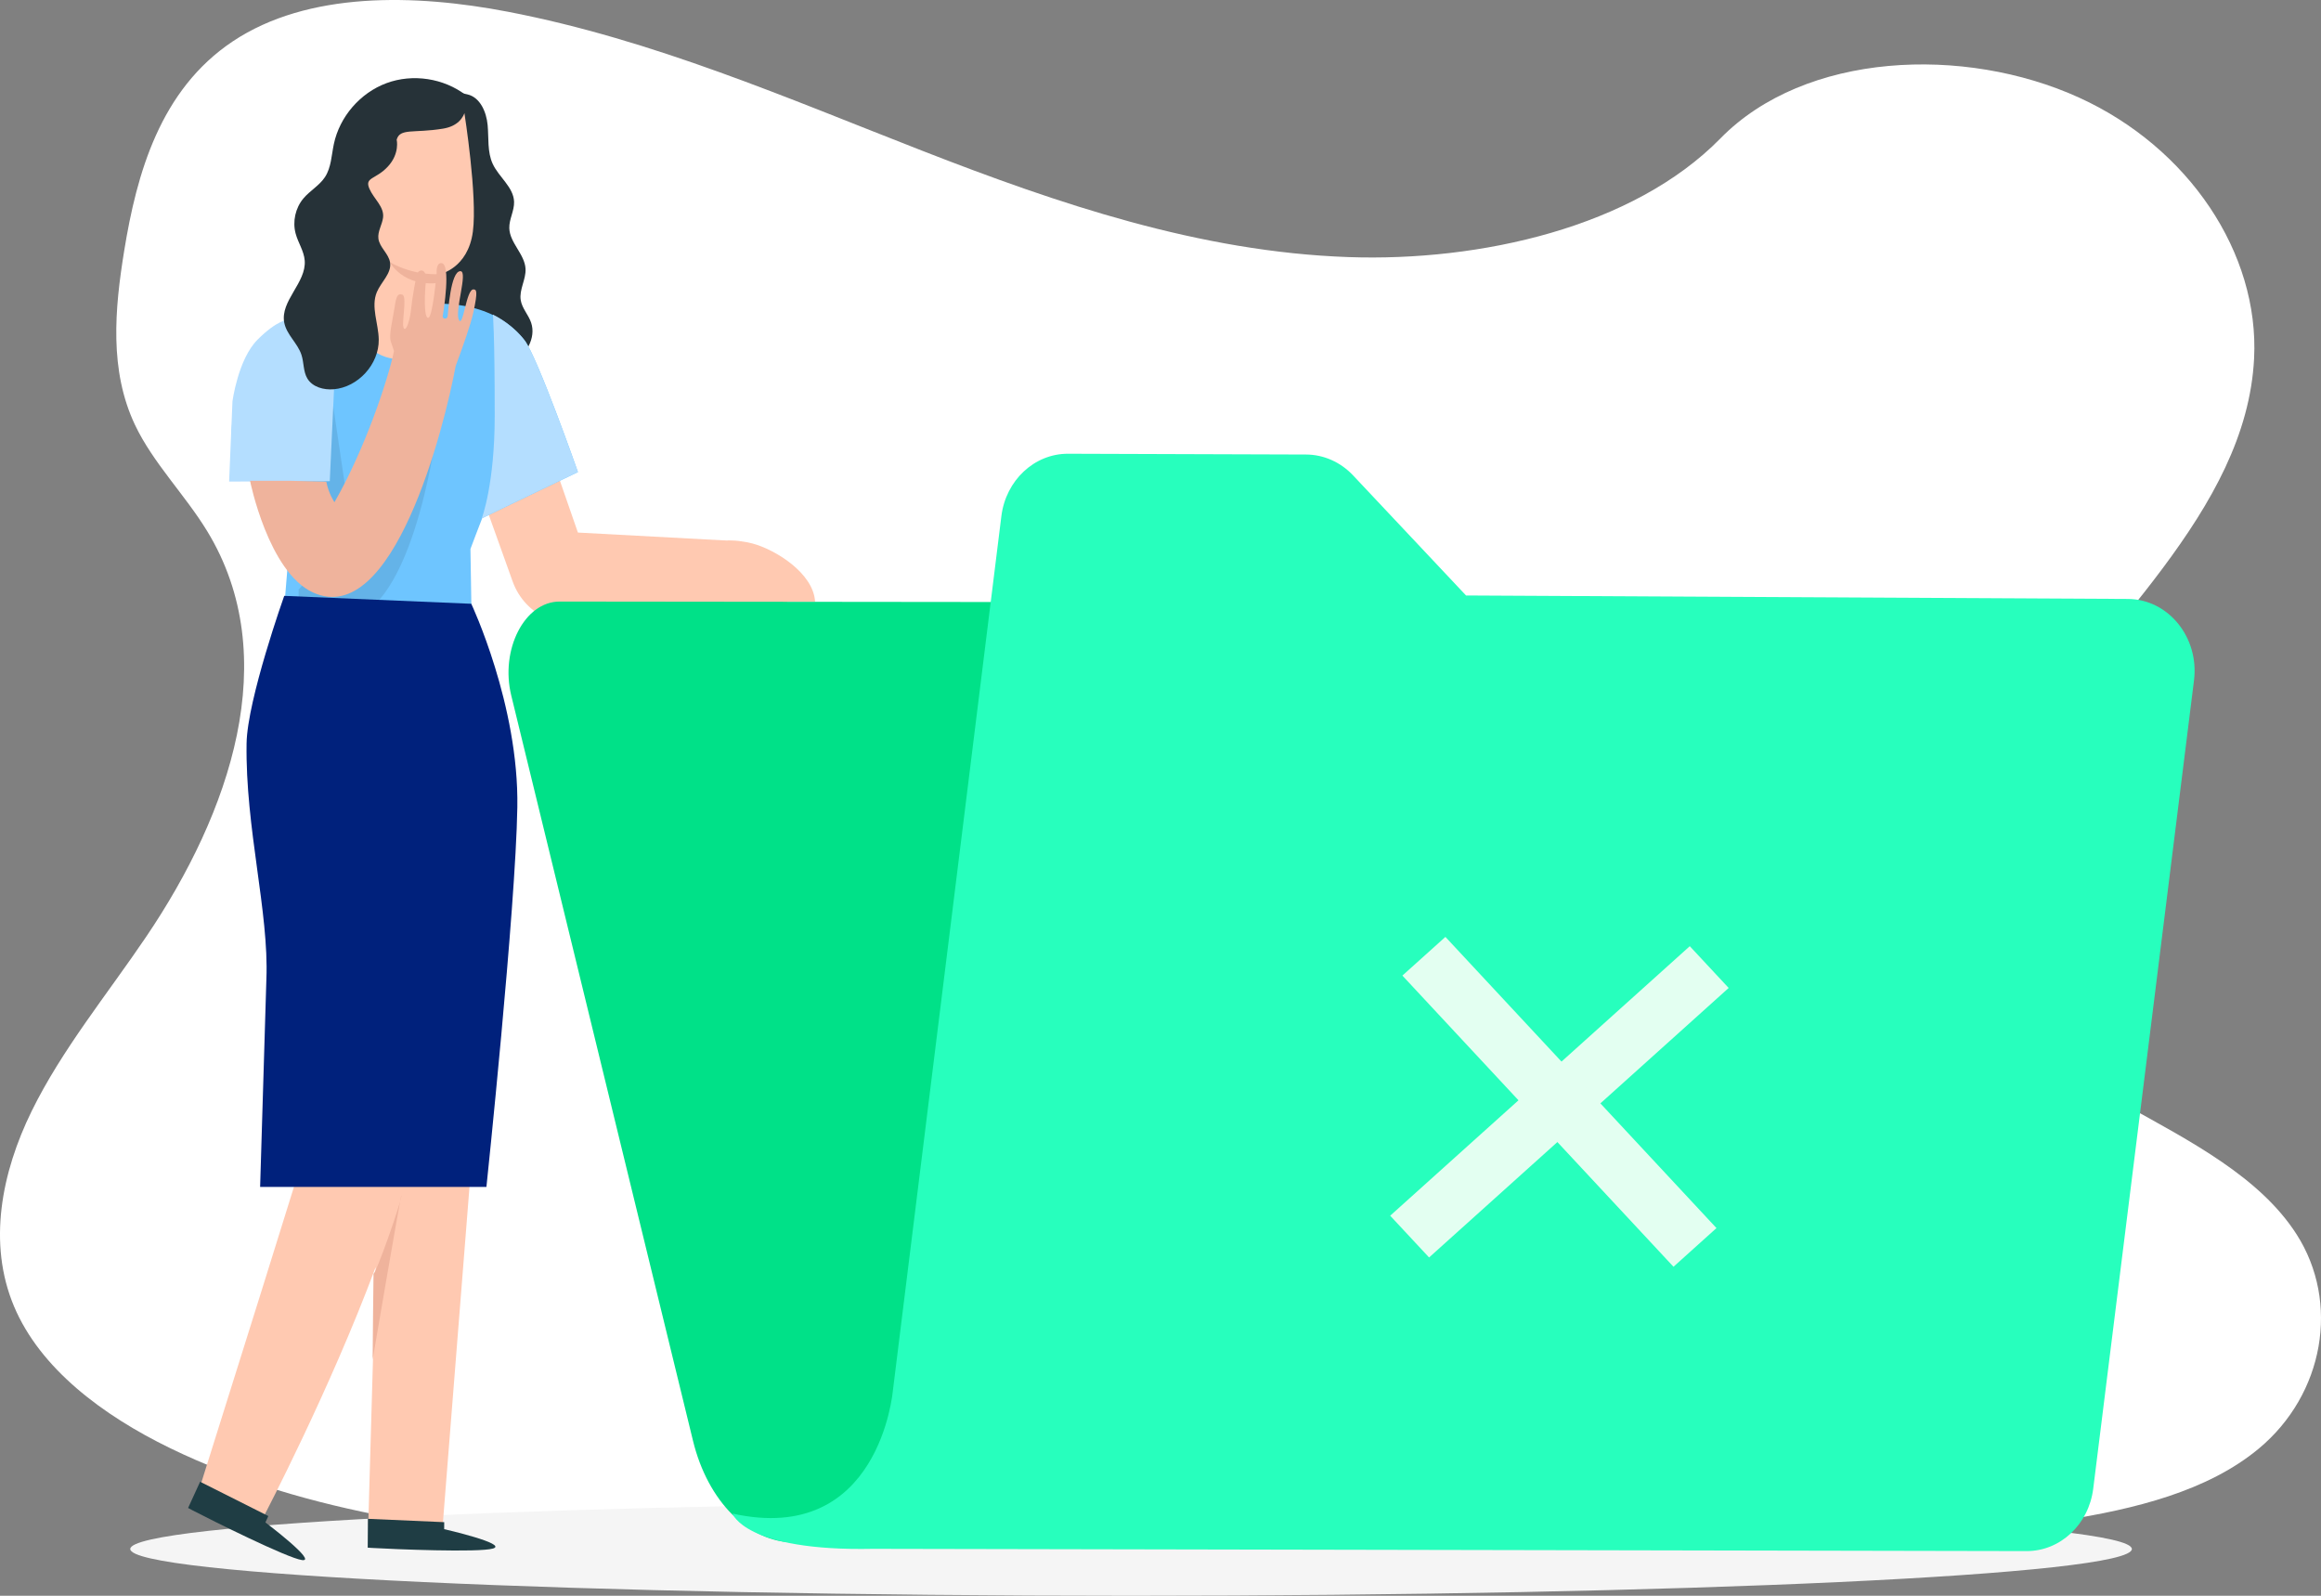
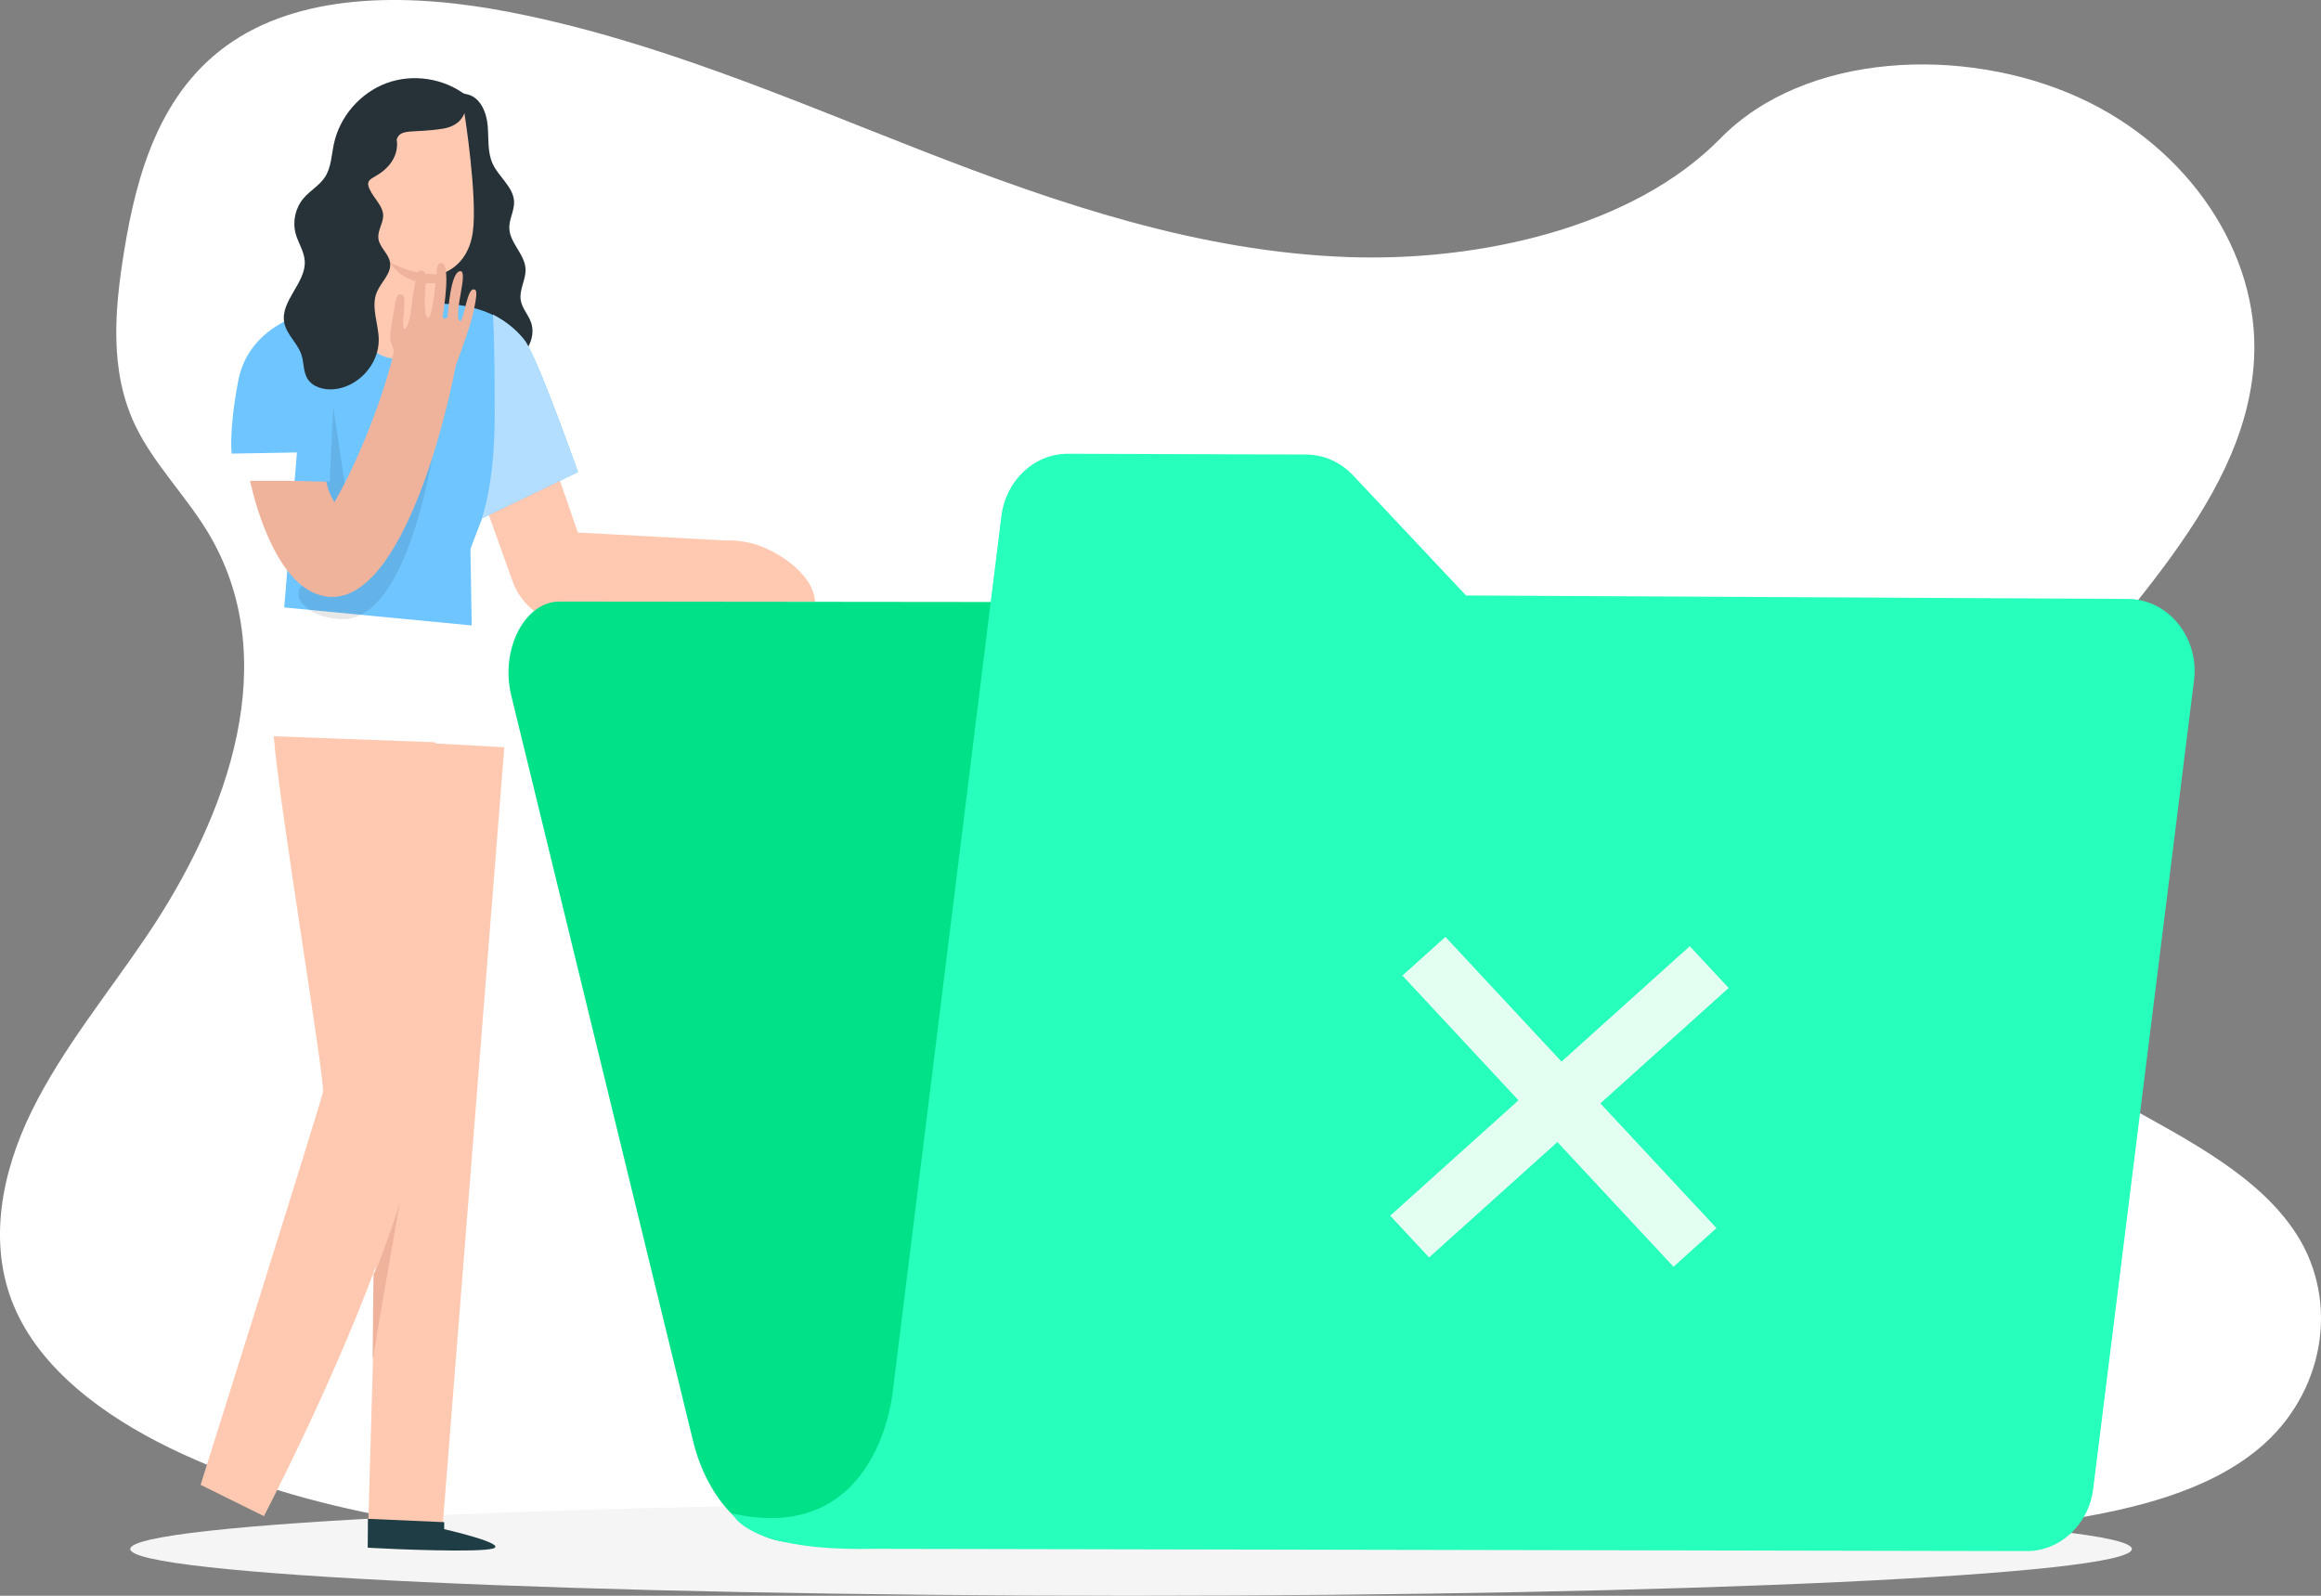
<svg xmlns="http://www.w3.org/2000/svg" width="320" height="220" viewBox="0 0 320 220" fill="none">
  <rect x="0" y="0" width="320" height="220" fill="#808080" stroke="none" />
  <path d="M185.923 35.444C165.408 34.731 145.87 28.081 127.213 20.808C108.556 13.534 90.076 5.478 70.053 1.625C57.174 -0.854 42.444 -1.207 32.07 5.717C22.082 12.398 18.855 23.901 17.121 34.582C15.815 42.619 15.048 51.08 18.624 58.604C21.109 63.829 25.515 68.22 28.564 73.225C39.173 90.635 31.673 112.106 20.18 129.107C14.791 137.08 8.531 144.697 4.369 153.177C0.207 161.656 -1.717 171.405 1.925 180.079C5.533 188.67 14.132 195.11 23.448 199.644C42.368 208.855 64.655 211.49 86.402 212.985C134.529 216.288 182.908 214.859 231.162 213.424C249.02 212.896 266.954 212.358 284.521 209.587C294.278 208.047 304.348 205.603 311.432 199.704C320.422 192.217 322.65 179.541 316.624 170.155C306.519 154.405 278.587 150.495 271.516 133.596C267.63 124.293 271.62 113.933 277.272 105.307C289.393 86.798 309.708 70.562 310.776 49.409C311.512 34.881 301.746 20.331 286.645 13.455C270.818 6.248 248.868 7.155 237.197 19.083C225.168 31.352 204.038 36.077 185.923 35.444Z" fill="white" />
  <g clip-path="url(#clip0_457_14631)">
    <path d="M155.941 220C79.736 220 17.959 217.114 17.959 213.553C17.959 209.992 79.736 207.106 155.941 207.106C232.147 207.106 293.924 209.992 293.924 213.553C293.924 217.114 232.147 220 155.941 220Z" fill="#F5F5F5" />
    <path d="M64.448 13.014C66.207 13.421 67.064 15.444 67.231 17.24C67.399 19.036 67.171 20.94 67.926 22.58C68.776 24.43 70.805 25.789 70.877 27.818C70.919 29.057 70.182 30.224 70.218 31.458C70.278 33.493 72.349 35.032 72.457 37.061C72.535 38.522 71.559 39.928 71.793 41.377C71.972 42.502 72.852 43.388 73.223 44.472C73.96 46.621 72.487 48.991 70.559 50.201C68.416 51.547 65.669 51.901 63.256 51.129C60.844 50.356 58.809 48.483 57.845 46.136C56.779 43.55 57.013 40.641 57.246 37.851C57.965 29.165 58.503 20.467 58.856 11.763" fill="#263238" />
    <path d="M74.271 57.845L79.677 73.421L102.209 74.63L105.968 82.993L82.442 85.376C77.749 87.315 72.391 84.939 70.679 80.162L64.4 62.634L74.271 57.845Z" fill="#FFC9B1" />
    <path d="M27.662 204.705C27.662 204.705 44.178 152.254 44.525 150.554C44.843 149.015 38.533 111.272 37.737 101.503L60.048 102.335C60.048 102.335 60.048 102.395 60.048 102.496L69.53 103.023L61.035 210.29H50.769L51.787 174.702C45.453 191.703 36.384 209.021 36.384 209.021L27.662 204.705Z" fill="#FFC9B1" />
    <path d="M51.374 187.459C51.362 187.136 51.499 175.534 51.499 175.534C51.625 176.229 55.438 165.465 55.343 164.807C55.295 164.472 51.374 187.459 51.374 187.459Z" fill="#EFB39C" />
    <path d="M61.239 210.817L61.245 209.853L50.727 209.392L50.697 213.367L51.344 213.409C54.229 213.577 66.034 214.068 67.968 213.487C70.123 212.847 61.239 210.817 61.239 210.817Z" fill="#1F3D44" />
-     <path d="M36.594 209.889L36.995 209.009L27.59 204.28L25.932 207.896L26.507 208.201C29.069 209.536 39.641 214.816 41.64 215.079C43.867 215.385 36.594 209.889 36.594 209.889Z" fill="#1F3D44" />
    <path d="M39.186 83.747L40.94 62.377L31.942 62.538C31.942 62.538 31.523 59.389 32.852 52.475C33.666 48.237 36.486 45.639 39.653 44.095V44.041L39.928 43.969C43.957 42.083 48.171 41.82 48.171 41.82L59.216 41.946C59.216 41.946 67.65 40.892 72.32 46.908C74.115 49.225 79.683 65.082 79.683 65.082L66.429 71.464L67.692 62.67C67.692 62.67 67.441 69.045 66.627 71.063C66.172 72.188 64.861 75.684 64.861 75.684L65.034 86.226L39.186 83.747Z" fill="#6EC5FF" />
    <path d="M66.423 71.458L79.677 65.076C79.677 65.076 74.11 49.219 72.314 46.902C72.314 46.902 70.817 44.807 67.956 43.37C67.956 43.37 68.207 45.729 68.207 57.318C68.207 66.8 66.423 71.458 66.423 71.458Z" fill="#B4DEFF" />
-     <path d="M46.124 52.14L45.471 66.322L31.59 66.393L32.05 55.343C32.05 55.343 32.811 49.53 35.505 46.83C38.198 44.13 39.647 44.095 39.647 44.095L46.124 52.14Z" fill="#B4DEFF" />
    <g opacity="0.3">
      <path opacity="0.3" d="M60.018 60.545C60.018 60.545 56.582 86.028 46.92 85.352C46.92 85.352 42.568 85.298 41.173 82.406V81.269L60.018 60.545Z" fill="black" />
    </g>
    <g opacity="0.3">
      <path opacity="0.3" d="M45.944 55.995L47.794 68.489L46.597 70.68L44.627 66.393L45.459 66.375L45.944 55.995Z" fill="black" />
    </g>
    <path d="M60.718 44.011C60.646 40.982 60.634 37.791 60.634 37.791C60.634 37.791 64.519 37.043 65.196 31.931C65.842 27.058 64.034 15.618 64.034 15.618C58.359 13.475 52.463 15.415 48.578 20.012L49.542 44.597C49.656 47.453 52.2 49.632 55.253 49.488C58.336 49.35 60.784 46.896 60.718 44.011Z" fill="#FFC9B1" />
    <path d="M60.634 37.791C60.634 37.791 57.216 38.102 53.768 36.151C53.768 36.151 55.51 39.605 60.592 38.994L60.634 37.791Z" fill="#EFB39C" />
    <path d="M50.931 26.022C51.535 27.423 53.014 28.506 52.81 30.021C52.678 30.997 52.05 31.913 52.17 32.888C52.325 34.116 53.6 34.972 53.78 36.199C54.002 37.701 52.541 38.869 51.954 40.275C51.104 42.317 52.194 44.615 52.218 46.83C52.26 50.218 49.374 53.385 45.998 53.667C44.633 53.78 43.095 53.367 42.382 52.194C41.796 51.224 41.915 49.997 41.562 48.919C41.041 47.315 39.515 46.148 39.191 44.49C38.605 41.473 42.251 38.982 42.011 35.917C41.909 34.606 41.101 33.469 40.76 32.2C40.311 30.542 40.724 28.674 41.831 27.357C42.729 26.286 44.034 25.585 44.801 24.418C45.669 23.095 45.699 21.413 46.028 19.862C46.824 16.085 49.661 12.805 53.283 11.464C56.899 10.123 61.191 10.775 64.25 13.134C64.25 13.134 65.118 17.079 61.071 17.737C57.019 18.396 55.145 17.636 54.69 19.258C54.69 19.258 55.151 21.155 53.475 22.963C51.798 24.777 50.224 24.4 50.931 26.022Z" fill="#263238" />
-     <path d="M67.064 163.634C67.064 163.634 71.093 125.418 71.326 111.296C71.559 97.174 64.975 83.239 64.975 83.239L39.186 82.149C39.186 82.149 34.086 96.48 33.996 102.496C33.816 114.193 37.103 125.741 36.726 135.02L35.864 163.634" fill="#00217C" />
    <path d="M40 66.286L44.987 66.405C45.316 68.087 46.112 69.237 46.112 69.237C50.284 61.999 53.517 52.302 54.319 48.405C54.199 48.016 54.062 47.585 53.888 47.106C53.691 46.549 53.858 45.495 53.954 44.915C54.092 44.047 54.337 42.879 54.409 42.341C54.63 40.694 54.894 40.437 55.468 40.623C56.253 40.874 55.145 45.25 55.786 45.34C56.127 45.394 56.552 43.891 56.672 42.664C56.791 41.437 57.348 37.653 57.755 37.402C58.348 37.031 58.869 37.617 58.719 38.839C58.569 40.078 58.378 43.771 59.024 43.819C59.665 43.867 60.203 37.599 60.203 37.599C60.203 37.599 60.102 36.235 60.856 36.271C62.215 36.331 61.155 42.939 61.036 43.562C60.952 43.999 61.658 44.077 61.718 43.604C61.784 43.119 62.107 37.336 63.49 37.384C64.549 37.42 62.67 42.831 63.263 44.083C63.855 45.334 64.268 39.826 65.286 39.898C65.663 39.928 65.938 40 65.25 43.119C64.879 44.795 63.783 47.878 62.831 50.428C61.227 59.078 54.187 86.752 43.155 81.682C36.983 78.851 34.475 66.286 34.475 66.286H40Z" fill="#EFB39C" />
    <path d="M100.263 74.529C100.263 74.529 101.921 74.451 103.729 74.924C106.818 75.738 112.158 78.97 112.379 82.969H108.506C108.506 82.969 110.679 87.591 110.039 87.16C108.387 86.052 105.088 82.7 105.088 82.7L100.263 74.529Z" fill="#FFC9B1" />
    <path d="M226.92 90.278L248.087 199.108L250.859 213.355L109.548 212.661C103.208 212.631 97.587 206.998 95.546 198.635L70.488 95.888C68.937 89.536 72.338 82.933 77.15 82.933L220.173 83.083C223.328 83.083 226.094 86.028 226.92 90.278Z" fill="#00E188" />
    <path d="M123.101 191.733L138.06 71.164C138.671 66.226 142.61 62.538 147.255 62.556L180.066 62.664C182.496 62.67 184.825 63.706 186.549 65.537L202.125 82.095L293.373 82.574C298.946 82.604 303.232 87.878 302.49 93.804L288.596 205.238C287.979 210.171 284.052 213.852 279.413 213.84L120.389 213.529C102.676 213.894 100.987 208.668 100.987 208.668C121.287 213.164 123.095 191.745 123.101 191.733Z" fill="#27FFBD" />
    <path d="M191.667 167.603L197.03 173.361L238.335 136.205L232.972 130.446L191.667 167.603Z" fill="#E3FFF1" />
    <path d="M199.281 129.165L193.349 134.499L230.727 174.642L236.653 169.309L199.281 129.165Z" fill="#E3FFF1" />
  </g>
  <defs>
    <clipPath id="clip0_457_14631">
      <rect width="284.615" height="209.225" fill="white" transform="matrix(-1 0 0 1 302.574 10.775)" />
    </clipPath>
  </defs>
</svg>